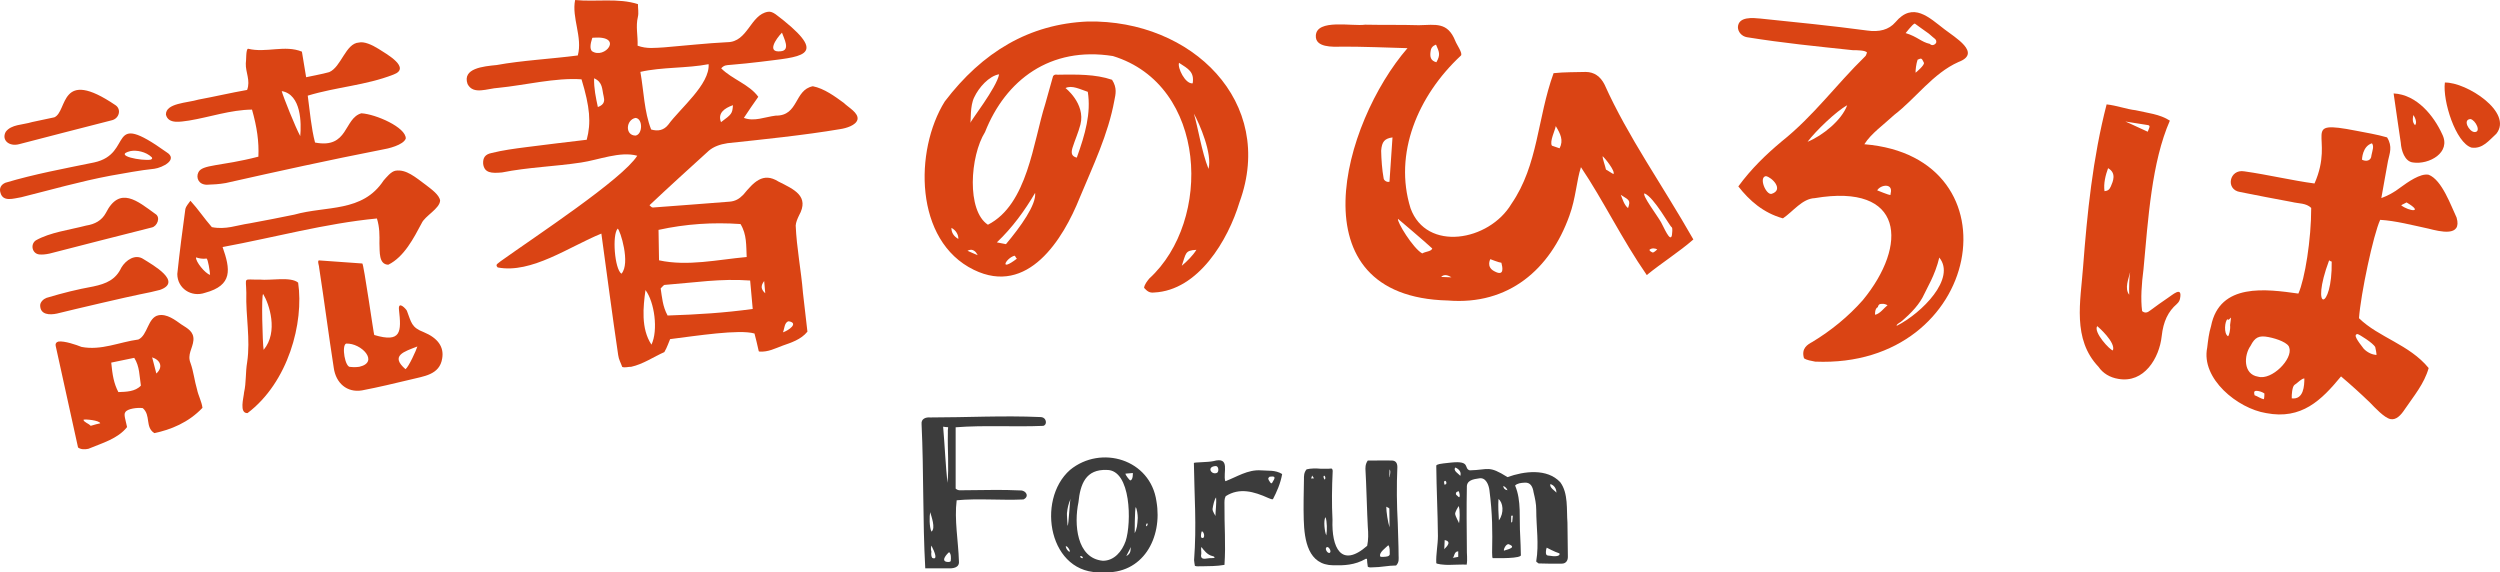
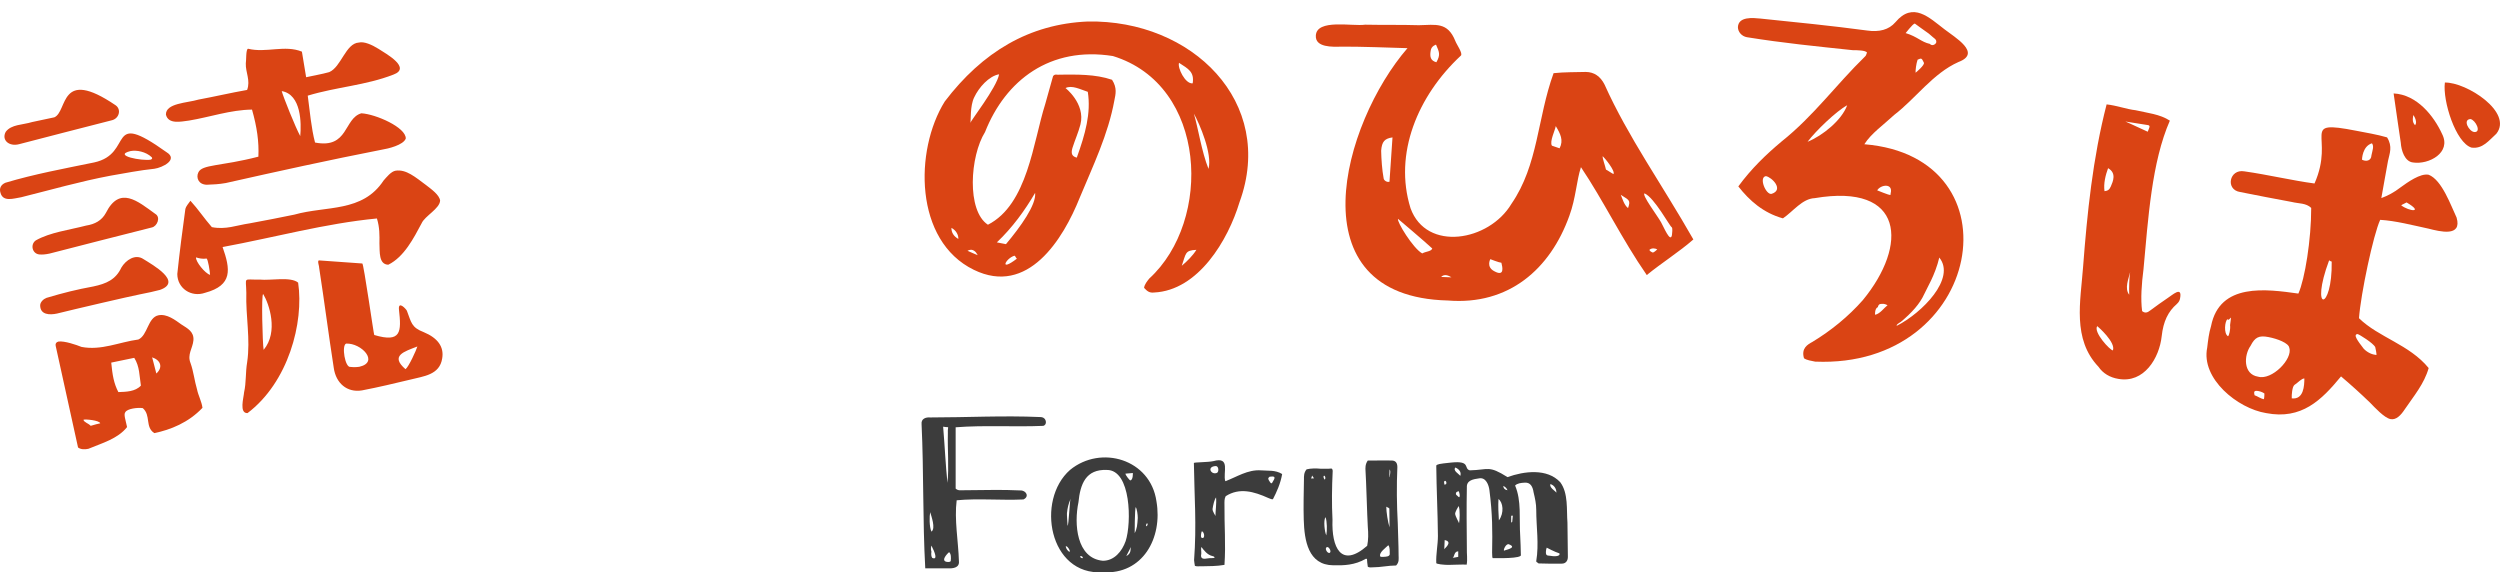
<svg xmlns="http://www.w3.org/2000/svg" width="380" height="87" viewBox="0 0 380 87" fill="none">
  <g clip-path="url(#clip0_4376_1112)">
    <path d="M0.075 29.312C-0.154 28.611 0.158 28.061 0.825 27.776C5.204 26.462 9.832 25.611 14.294 24.694C20.474 23.375 16.018 16.494 25.297 23.122C27.178 24.257 24.668 25.486 23.473 25.65C21.205 25.887 19.049 26.317 16.81 26.702C12.204 27.568 7.756 28.85 3.209 29.984C2.017 30.177 0.463 30.729 0.075 29.311V29.312ZM7.076 45.273C9.688 44.495 11.652 44.007 14.19 43.541C16.168 43.126 17.601 42.49 18.44 40.683C19.128 39.52 20.574 38.546 21.814 39.388C23.208 40.264 27.818 42.831 24.309 44.066C23.436 44.306 22.484 44.497 21.259 44.744C19.823 45.018 11.298 47.002 8.668 47.659C7.58 47.895 6.084 47.885 6.107 46.375C6.141 45.888 6.615 45.442 7.076 45.273ZM0.871 20.037C1.721 18.892 3.436 18.997 4.886 18.55C6.009 18.309 7.136 18.07 8.261 17.832C10.327 16.927 8.966 10.162 17.563 15.993C18.492 16.624 18.122 18.06 16.929 18.299C12.204 19.519 7.476 20.713 2.899 21.917C1.375 22.319 0.191 21.283 0.871 20.037ZM5.445 36.537C7.627 35.308 10.51 34.961 13.104 34.285C14.426 34.077 15.462 33.522 16.09 32.371C18.189 28.191 20.922 30.573 23.591 32.501C24.478 33.005 23.894 34.414 23.068 34.577C17.951 35.858 12.712 37.217 7.538 38.542C6.922 38.676 6.427 38.716 5.985 38.676C4.883 38.575 4.568 37.142 5.444 36.538L5.445 36.537ZM27.605 49.339C28.492 49.914 29.497 50.399 29.402 51.712C29.293 52.957 28.423 53.873 28.963 55.198C29.421 56.469 29.557 57.872 29.958 59.223C30.125 60.075 30.663 61.058 30.775 61.989C28.654 64.237 25.909 65.331 23.453 65.834C22.016 64.9 22.971 63.138 21.701 62.034C20.914 61.921 19.351 62.111 19.049 62.651C18.769 62.983 19.083 63.804 19.315 64.915C17.89 66.715 15.467 67.367 13.433 68.219C12.901 68.335 12.28 68.335 11.862 68.016C10.728 62.863 9.595 57.711 8.461 52.557C8.39 52.233 8.548 51.993 8.888 51.917C9.782 51.789 11.614 52.417 12.386 52.731C15.402 53.314 18.151 51.988 21.029 51.605C22.448 50.977 22.458 48.247 24.087 47.923C25.376 47.665 26.627 48.645 27.605 49.34V49.339ZM12.681 63.803C12.767 64.195 13.421 64.326 13.787 64.726C14.373 64.531 14.969 64.403 15.236 64.346C15.138 63.887 12.933 63.68 12.681 63.803ZM20.406 54.391C19.24 54.63 18.073 54.871 16.908 55.116C17.091 56.989 17.287 58.245 17.99 59.597C19.168 59.555 20.56 59.537 21.416 58.614C21.185 57.161 21.241 55.72 20.406 54.391ZM23.124 54.314C23.203 54.708 23.658 56.249 23.763 56.775C24.825 55.811 24.404 54.739 23.124 54.314ZM22.913 24.264C23.137 24.174 23.185 24.052 23.058 23.895C22.168 23.048 20.738 22.783 19.83 22.965C17.063 23.651 21.661 24.504 22.913 24.264ZM66.898 30.48C66.861 31.7 64.564 32.844 64.093 33.928C62.882 36.201 61.426 39.053 59.021 40.237C57.546 40.197 57.733 38.275 57.674 37.001C57.692 35.781 57.714 34.561 57.291 33.208C49.429 33.962 41.72 36.09 33.833 37.55C35.025 40.931 35.403 43.364 31.177 44.502C29.064 45.244 26.951 43.818 26.95 41.642C27.296 38.311 27.728 35.03 28.177 31.75C28.252 31.393 28.661 30.909 28.945 30.517C30.118 31.788 31.024 33.182 32.201 34.524C34.344 34.942 35.923 34.244 37.934 33.951C40.208 33.543 42.538 33.068 44.735 32.624C49.622 31.244 55.092 32.326 58.303 27.441C58.728 26.97 59.44 26.051 60.135 25.945C61.734 25.701 63.123 26.915 64.792 28.155C65.592 28.778 66.775 29.62 66.898 30.48ZM25.221 17.425C25.176 15.664 28.458 15.653 30.183 15.135C32.649 14.681 35.022 14.116 37.562 13.67C38.105 12.219 37.31 11.003 37.363 9.637C37.448 9.283 37.349 7.47 37.703 7.409C40.455 8.081 43.303 6.787 45.89 7.85C46.104 9.145 46.319 10.442 46.533 11.738C47.652 11.484 48.924 11.278 50.035 10.964C51.868 10.196 52.533 6.577 54.556 6.466C55.327 6.278 56.497 6.777 57.539 7.428C58.828 8.245 62.536 10.328 59.795 11.342C55.565 12.988 51.19 13.202 46.777 14.539C47.1 16.921 47.306 19.459 47.886 21.666C52.993 22.657 52.239 17.983 54.929 17.22C57.113 17.347 61.717 19.358 61.679 21.054C61.326 22.052 58.987 22.606 58.01 22.758C50.041 24.32 42.245 26.035 34.323 27.82C33.279 28.01 32.356 28.044 31.429 28.081C30.131 28.05 29.783 26.963 30.145 26.215C30.702 24.959 33.504 25.306 39.275 23.813C39.379 21.557 39.062 19.308 38.305 16.659C35.047 16.692 31.908 17.8 28.74 18.325C27.463 18.494 25.584 18.92 25.221 17.425ZM31.392 39.297C30.843 39.401 30.177 39.255 29.797 39.123C29.706 39.753 31.187 41.579 31.93 41.778C31.901 41.239 31.622 39.389 31.392 39.297ZM37.622 62.793C36.321 62.832 37.043 60.456 37.101 59.63C37.442 58.139 37.299 56.604 37.568 55.061C38.092 51.502 37.332 48.111 37.441 44.493C37.406 41.989 36.877 42.556 39.471 42.496C41.122 42.674 44.168 42.004 45.316 42.959C46.22 49.041 43.824 58.109 37.622 62.793ZM40.072 53.176C42.36 50.456 40.909 46.173 40.01 44.705C39.697 44.557 39.904 52.257 40.072 53.176ZM42.821 13.847C43.039 14.689 44.916 19.384 45.638 20.685C45.815 18.762 45.811 14.357 42.821 13.847ZM48.514 40.721C48.549 40.512 48.2 39.69 48.462 39.579C50.667 39.727 52.871 39.885 55.071 40.05C55.276 40.018 56.807 50.865 56.885 50.919C61.02 52.155 61.018 50.406 60.644 47.083C60.487 45.619 61.738 46.98 61.846 47.235C62.536 49.022 62.514 49.766 64.418 50.492C66.556 51.384 67.508 52.732 67.216 54.462C66.841 57.013 64.336 57.188 62.428 57.686C59.984 58.268 57.541 58.859 55.017 59.341C52.747 59.715 51.06 58.241 50.733 55.925C49.932 50.779 49.301 45.805 48.514 40.723V40.721ZM53.258 55.771C53.749 55.825 54.229 55.813 54.633 55.748C57.684 55.048 54.94 52.109 52.601 52.226C51.892 52.545 52.453 55.903 53.258 55.771ZM61.636 56.118C62.128 55.771 63.306 53.158 63.44 52.666C61.424 53.447 59.251 54.059 61.636 56.118Z" fill="#DA4414" />
-     <path d="M130.335 18.172C130.115 19.057 128.598 19.497 127.698 19.628C122.289 20.547 115.747 21.219 110.596 21.762C109.417 21.94 108.468 22.294 107.751 22.9C104.778 25.598 101.7 28.391 98.724 31.195C98.876 31.313 99.042 31.564 99.249 31.542C103.052 31.27 106.782 30.966 110.927 30.65C111.755 30.575 112.35 30.252 112.987 29.592C114.556 27.707 115.959 26.11 118.315 27.59C120.717 28.796 123.084 29.817 121.446 32.761C121.209 33.249 120.976 33.803 120.946 34.275C121.084 37.68 121.777 41.108 122.048 44.504C122.278 46.494 122.506 48.487 122.728 50.412C121.742 51.63 120.224 52.089 118.976 52.531C117.795 52.967 116.76 53.526 115.471 53.44C115.406 53.446 115.33 53.385 115.33 53.385C115.102 52.332 114.888 51.48 114.683 50.694C112.379 50.023 105.885 51.043 101.857 51.546C101.636 52.039 101.437 52.733 100.98 53.519C99.362 54.228 97.786 55.344 95.935 55.755C95.523 55.734 95.002 55.929 94.581 55.776C94.378 55.194 94.04 54.627 93.963 53.965C93.034 47.686 92.29 41.922 91.408 35.505C86.549 37.476 80.781 41.638 75.652 40.652C75.17 40.179 75.775 40.028 76.082 39.718C81.5 35.845 94.609 27.239 96.863 23.672C94.251 22.946 90.948 24.325 88.317 24.706C84.306 25.313 80.295 25.415 76.302 26.213C74.697 26.358 73.629 26.302 73.44 24.913C73.383 23.978 73.738 23.457 74.704 23.261C76.42 22.829 78.231 22.591 79.974 22.368C82.901 21.993 86.18 21.594 89.181 21.243C89.869 18.675 89.674 16.279 88.392 12.057C84.495 11.768 79.632 12.977 75.81 13.346C74.03 13.444 71.946 14.468 71.068 12.769C70.238 10.388 73.439 10.086 75.499 9.885C79.225 9.194 84.078 8.929 87.825 8.427C88.582 5.65 86.865 2.689 87.419 0.003C90.57 0.309 93.974 -0.334 96.969 0.628C96.959 1.233 97.108 1.956 96.957 2.576C96.606 4.024 96.975 5.462 96.916 6.945C98.335 7.467 99.601 7.267 100.957 7.198C104.155 6.941 107.34 6.569 110.545 6.414C113.686 6.402 114.041 2.217 116.737 1.791C117.516 1.661 118.229 2.471 119.142 3.137C125.936 8.64 121.565 8.625 115.658 9.386C114.319 9.566 112.484 9.728 111.069 9.855C110.434 9.913 110.071 9.877 109.622 10.388C111.27 12.046 113.894 12.822 115.26 14.715C114.567 15.714 113.749 16.857 113.067 17.922C114.67 18.517 116.227 17.779 117.903 17.576C121.43 17.622 120.693 13.665 123.553 13.109C125.279 13.447 126.923 14.666 128.26 15.643C128.946 16.331 130.55 17.156 130.337 18.177L130.335 18.172ZM91.754 14.626C91.491 13.58 91.653 12.487 90.303 11.9C90.266 13.449 90.565 14.829 90.874 16.271C91.967 15.878 91.891 15.216 91.754 14.626ZM90.243 5.725C90.172 5.733 90.1 5.742 90.029 5.75C89.71 6.728 89.644 7.407 89.972 7.772C91.914 9.097 94.884 5.407 90.243 5.725ZM93.892 34.748C93.02 35.653 93.419 40.917 94.461 41.606C95.871 40.035 94.267 34.974 93.892 34.748ZM98.113 44.089C97.769 46.612 97.394 49.944 99.022 52.386C100.072 50.189 99.478 45.889 98.113 44.089ZM96.593 17.923C95.133 18.215 94.974 20.584 96.6 20.61C97.708 20.423 97.736 18.002 96.593 17.923ZM100.421 43.841C100.637 45.227 100.713 46.561 101.476 47.959C106.174 47.8 110.037 47.558 114.413 46.963C114.283 45.521 114.153 44.08 114.023 42.639C109.469 42.315 105.821 42.935 100.983 43.31C100.786 43.4 100.612 43.686 100.421 43.841ZM100.173 39.569C104.55 40.513 109.054 39.465 113.496 39.066C113.407 37.331 113.533 35.641 112.557 34.055C108.376 33.763 104.234 34.034 100.097 34.942C100.124 36.485 100.139 37.959 100.173 39.569ZM107.71 9.756C104.421 10.399 100.615 10.173 97.338 10.925C97.859 13.826 97.909 16.974 98.975 19.684C99.997 19.981 100.895 19.82 101.583 18.944C103.375 16.474 107.918 12.818 107.71 9.756ZM111.409 15.987C110.106 16.442 109.048 17.209 109.595 18.567C111.246 17.343 111.314 17.271 111.409 15.987ZM116.318 44.58C116.263 43.959 116.208 43.339 116.155 42.718C115.601 43.437 115.649 43.969 116.318 44.58ZM119.009 50.515C119.866 50.24 121.47 49.105 119.884 48.833C119.215 48.957 119.237 50.027 119.009 50.515ZM118.659 7.795C120.217 7.669 119.142 5.812 118.859 4.964C117.866 5.984 116.54 8.034 118.659 7.795Z" fill="#DA4414" />
    <path d="M143.602 15.428C149.322 7.908 156.445 3.645 165.337 3.269C181.182 2.973 193.965 15.533 188.407 30.73C186.673 36.478 182.156 44.153 175.403 44.463C174.726 44.539 174.383 44.279 173.899 43.754C173.957 43.218 174.423 42.675 174.69 42.338C184.313 33.546 183.539 12.93 169.16 8.518C159.626 7.001 152.841 12.18 149.725 20.075C147.438 23.725 146.904 32.04 150.165 34.159C156.206 31.082 157.039 21.578 158.872 15.829C159.246 14.413 159.687 12.995 160.064 11.58C160.332 11.171 160.764 11.423 160.973 11.348C163.654 11.328 166.474 11.25 169.032 12.127C169.835 13.377 169.571 14.319 169.385 15.259C168.448 20.423 166.128 25.222 164.13 30.025C161.594 36.382 156.235 45.026 148.026 41.013C138.947 36.605 138.981 22.845 143.602 15.428ZM144.617 34.635C144.608 35.349 144.958 35.911 145.666 36.32C145.704 35.717 145.323 34.999 144.617 34.635ZM147.06 38.12C147.134 38.182 148.879 38.9 148.598 38.78C148.598 38.78 148.286 37.994 147.6 37.959C147.396 37.968 147.192 38.047 147.059 38.12H147.06ZM147.49 18.71C147.403 18.512 151.518 13.307 151.864 11.291C150.317 11.557 148.777 13.3 148.075 14.805C147.433 16.105 147.605 18.237 147.49 18.711V18.71ZM151.522 36.84C151.983 36.931 152.443 37.021 152.905 37.113C155.117 34.477 157.542 31.113 157.339 29.317C155.781 31.981 153.889 34.596 151.522 36.84ZM154.57 39.316C154.431 39.255 154.348 38.922 154.21 38.863C152.859 39.254 151.791 41.436 154.57 39.316ZM161.953 13.389C161.81 13.259 165.046 15.703 164.224 18.933C163.91 20.144 163.384 21.296 163.004 22.511C162.751 23.388 162.976 23.781 163.673 23.961C164.957 20.381 165.855 17.218 165.346 13.958C164.212 13.59 162.922 12.892 161.953 13.389ZM181.289 12.668C181.556 10.929 180.637 10.469 179.213 9.55C178.94 10.287 180.165 12.812 181.289 12.668ZM181.854 37.974C180.08 38.055 180.287 38.523 179.628 40.399C180.438 39.722 181.315 38.845 181.854 37.974ZM181.471 17.275C182.12 19.473 182.637 23.008 183.692 25.673C184.305 23.398 182.33 18.802 181.471 17.275Z" fill="#DA4414" />
    <path d="M200.005 5.427C200.108 2.818 205.571 4.038 207.494 3.752C210.267 3.811 212.971 3.749 215.673 3.831C218.235 3.777 220.037 3.308 221.207 6.225C221.4 6.767 222.413 8.141 222.043 8.461C215.493 14.563 211.817 23.364 214.402 31.653C216.818 38.322 226.337 36.686 229.738 30.986C233.833 25.038 233.663 17.945 236.145 11.122C237.781 10.945 239.549 10.979 241.039 10.935C242.314 10.946 243.263 11.608 243.891 12.853C247.478 20.841 252.632 28.033 257.391 36.396C255.309 38.235 252.564 39.964 250.31 41.808C246.539 36.374 243.689 30.432 240.303 25.409C239.621 27.508 239.532 30.111 238.545 32.796C235.632 40.924 229.313 46.428 220.076 45.676C196.615 45.106 204.097 18.675 213.937 7.321C211.671 7.252 206.431 7.06 203.881 7.09C202.535 7.131 199.913 7.23 200.006 5.428L200.005 5.427ZM211.66 20.885C210.47 21.055 210.041 21.512 209.936 22.911C209.971 24.317 210.072 25.787 210.316 27.129C210.376 27.466 210.851 27.744 211.202 27.62C211.354 25.375 211.506 23.13 211.659 20.885H211.66ZM212.498 33.267C212.282 33.658 214.772 37.741 216.176 38.521C216.734 38.206 217.552 38.233 217.706 37.771C216.584 36.727 212.504 33.264 212.498 33.267ZM218.329 9.463C219.006 8.283 218.738 7.872 218.278 6.788C218.278 6.787 217.561 6.967 217.467 7.696C217.292 8.695 217.487 9.234 218.329 9.463ZM219.053 42.095C219.575 42.114 220.095 42.133 220.617 42.153C219.951 41.728 219.43 41.709 219.053 42.095ZM227.127 41.224C228.723 42.101 228.384 40.615 228.212 39.938C227.871 39.921 226.53 39.393 226.529 39.393C226.529 39.393 225.862 40.563 227.127 41.224ZM235.891 22.143C236.305 22.298 236.783 22.46 237.057 22.543C237.688 21.307 237.183 20.341 236.477 19.166C236.37 19.829 235.507 21.519 235.892 22.143H235.891ZM244.109 25.78C244.178 25.785 245.047 26.377 245.248 26.458C245.556 26.01 243.946 24.031 243.613 23.741C243.531 24.003 244.004 25.241 244.109 25.78ZM246.355 29.61C246.593 30.162 246.87 31.184 247.462 31.628C247.893 30.387 247.615 30.434 246.355 29.61ZM252.49 33.801C252.858 34.432 253.897 36.989 254.135 35.735C254.153 35.469 254.286 34.676 254.09 34.526C253.827 34.439 251.464 30.038 249.977 29.397C249.482 29.56 251.946 32.822 252.49 33.801ZM251.903 37.908C251.639 37.752 251.098 37.646 250.732 37.955C250.654 38.083 250.98 38.309 251.248 38.394C251.532 38.283 251.828 37.969 251.903 37.908Z" fill="#DA4414" />
    <path d="M275.915 54.97C275.319 54.839 274.649 54.768 274.207 54.454C273.756 52.929 274.763 52.363 275.486 51.97C278.318 50.254 280.943 48.124 283.15 45.62C290.052 37.233 289.471 27.808 275.836 30.118C273.945 30.193 272.562 32.136 271.005 33.191C268.033 32.365 265.916 30.495 264.225 28.334C266.208 25.627 268.44 23.486 270.812 21.499C275.693 17.609 279.096 12.86 283.502 8.569C283.657 8.452 283.687 8.187 283.78 7.996C283.605 7.639 282.242 7.626 281.596 7.625C275.925 7.021 271.105 6.553 265.532 5.656C264.758 5.522 264.17 4.867 264.162 4.129C264.232 2.457 266.509 2.723 267.578 2.821C272.916 3.37 278.398 3.914 283.788 4.638C285.63 4.905 287.108 4.537 288.109 3.371C290.786 0.182 293.253 2.69 295.562 4.454C297.085 5.647 301.31 8.067 297.683 9.427C293.795 11.162 291.198 14.956 287.922 17.465C286.25 19.02 284.406 20.291 283.382 21.924C307.134 23.863 301.393 56.037 275.916 54.968L275.915 54.97ZM268.417 26.772C267.285 26.934 268.426 29.657 269.278 29.469C271.222 28.85 269.314 26.923 268.417 26.772ZM280.772 15.998C279.111 16.895 275.966 19.925 274.749 21.55C277.022 20.637 279.957 18.26 280.772 15.998ZM285.333 28.932C285.403 28.938 287.068 29.67 287.352 29.635C287.352 29.635 287.36 29.567 287.384 29.369C287.777 27.802 285.856 28.05 285.333 28.932ZM289.65 5.027C291.461 5.574 292.012 6.381 293.345 6.674C293.66 7.048 294.196 6.777 294.309 6.454C294.373 5.925 294.08 5.953 293.174 5.106C292.44 4.613 291.179 3.66 291.047 3.576C290.675 3.667 289.641 5.093 289.65 5.027ZM286.907 46.392C286.907 46.392 286.585 46.218 286.313 46.187C285.762 46.191 285.559 46.166 285.43 46.689C284.999 46.84 284.969 47.711 285.02 47.851C285.794 47.673 286.377 46.799 286.907 46.392ZM292.428 9.523C292.081 8.811 292.083 8.809 291.477 9.073C291.266 9.653 291.137 10.715 291.169 11.054C291.246 10.998 292.6 9.879 292.428 9.523ZM292.478 44.714C291.814 46.179 290.613 47.51 288.936 48.921C288.566 49.146 288.197 49.371 288.315 49.519C292.165 47.56 297.346 42.303 294.771 39.148C294.152 41.828 292.77 44.012 292.479 44.715L292.478 44.714Z" fill="#DA4414" />
    <path d="M330.875 46.211C329.562 47.341 328.823 48.843 328.577 51.103C328.216 54.431 325.901 58.296 321.973 57.587C320.702 57.381 319.637 56.737 318.97 55.752C314.962 51.539 316.243 45.798 316.628 40.585C317.252 32.439 318.089 24.054 320.206 15.867C321.762 16.036 323.257 16.608 324.602 16.753C326.337 17.161 328.323 17.346 329.818 18.339C327.052 24.652 326.525 33.23 325.808 40.96C325.532 43.08 325.354 45.42 325.601 47.287C326.031 47.63 326.39 47.554 326.876 47.16C327.752 46.494 328.622 45.895 329.492 45.297C330.112 44.928 331.789 43.319 331.359 45.413C331.326 45.61 331.2 45.928 330.872 46.211H330.875ZM320.428 25.562C320.055 26.586 319.715 27.884 319.885 29.059C320.391 29.004 320.629 28.837 320.849 28.332C321.178 27.571 321.738 26.306 320.428 25.562ZM326.542 19.023C325.28 18.821 323.669 18.565 322.546 18.39C322.567 18.259 322.559 18.323 322.568 18.258C323.849 18.796 325.247 19.49 326.454 20.022C326.698 19.387 326.883 19.144 326.543 19.022L326.542 19.023ZM318.777 49.569C318.151 50.484 320.749 53.261 321.16 53.262C321.636 52.05 318.904 49.656 318.777 49.569ZM323.642 44.801C323.597 43.78 323.651 42.164 323.779 41.373C323.552 42.35 322.887 43.866 323.642 44.801ZM358.565 48.366C361.561 51.295 366.212 52.353 369.157 55.943C368.49 58.325 366.875 60.227 365.54 62.193C364.913 63.149 364.194 63.885 363.333 63.698C362.401 63.497 360.989 61.967 360.242 61.197C358.792 59.8 357.325 58.473 355.836 57.213C352.857 60.834 349.841 63.827 344.453 62.791C340.113 62.087 334.528 57.557 335.494 52.848C335.63 51.719 335.745 50.654 336.081 49.561C337.392 42.939 344.472 43.941 349.353 44.624C350.343 42.432 351.313 36.365 351.303 31.602C350.517 30.838 349.416 30.967 348.322 30.692C345.693 30.197 343.133 29.724 340.511 29.188C338.213 28.845 338.851 25.636 341.148 26.046C344.786 26.562 348.367 27.431 351.804 27.89C355.02 20.627 349.319 18.151 358.153 19.875C359.625 20.165 361.322 20.438 362.834 20.882C363.715 22.289 363.206 23.343 362.977 24.456C362.657 26.367 362.239 28.394 361.962 30.11C362.901 29.759 363.866 29.275 364.905 28.467C365.928 27.726 367.901 26.297 369.156 26.563C371.178 27.333 372.566 31.326 373.407 33.083C374.266 36.073 370.848 35.189 369.141 34.755C366.659 34.223 364.134 33.556 361.788 33.416C360.748 35.657 358.834 44.672 358.567 48.366H358.565ZM338.973 49.403C339.033 49.076 339.109 48.276 339.109 48.275C339.04 48.262 338.73 48.817 338.575 48.517C338.178 48.784 337.967 50.714 338.661 51.112C338.818 51.006 339.056 50.097 338.972 49.404L338.973 49.403ZM347.968 52.858C347.893 52.162 346.203 51.498 344.785 51.23C343.365 50.96 342.752 51.256 342.09 52.559C341.057 53.997 340.938 56.893 343.225 57.255C345.328 57.855 348.548 54.536 347.968 52.858ZM344.193 59.818C344.073 59.726 343.764 59.532 343.295 59.444C342.562 59.303 342.576 59.58 342.691 60.076C343.146 60.231 343.63 60.593 344.097 60.684C344.19 60.566 344.181 59.882 344.193 59.818ZM350.264 57.526C349.849 57.511 349.302 58.153 348.745 58.52C348.414 58.796 348.316 60.001 348.346 60.551C350.174 60.775 350.258 58.614 350.264 57.526ZM354.418 39.762C354.212 39.722 353.965 39.536 354.034 39.55C351.023 47.602 354.539 47.342 354.418 39.762ZM360.461 23.605C360.618 22.819 360.88 22.257 360.538 21.78C359.064 22.236 359.035 24.203 359.02 24.269C359.607 24.592 360.427 24.482 360.461 23.605ZM364.923 21.72C364.599 19.403 364.242 17.217 363.829 14.202C367.398 14.38 369.957 17.652 371.203 20.376C372.644 23.211 369.176 25.06 366.781 24.697C365.5 24.564 364.985 22.823 364.922 21.719L364.923 21.72ZM359.295 53.017C359.873 53.614 360.588 53.9 361.206 53.961C361.288 53.912 361.076 52.91 361.036 52.766C360.743 52.156 358.62 50.832 358.351 50.777C357.635 50.834 358.353 51.797 359.294 53.017H359.295ZM367.09 19.032C367.479 18.567 366.999 17.716 366.827 17.476C366.86 17.324 366.891 17.171 366.922 17.019C366.717 18 366.608 18.524 367.09 19.032ZM364.982 31.212C366.23 32.156 368.496 32.362 365.798 30.769C365.466 30.972 365.079 31.099 364.982 31.212ZM379.445 20.329C378.341 21.315 377.378 22.672 375.671 22.436C373.271 21.701 371.258 15.335 371.621 12.546C374.904 12.477 382.032 17.068 379.445 20.329ZM375.519 18.095C374.254 18.162 375.317 20.033 376.116 20.072C377.212 20.106 376.292 18.264 375.519 18.095Z" fill="#DA4414" />
    <path d="M140.08 64.481C139.985 63.64 140.735 63.392 141.39 63.453C146.914 63.453 152.499 63.142 158.084 63.391C158.271 63.391 158.552 63.422 158.739 63.609C159.051 63.889 159.113 64.574 158.583 64.731C154.152 64.918 149.658 64.606 145.259 64.948V74.266C145.633 74.61 146.008 74.516 146.507 74.516C149.378 74.516 152.217 74.392 155.088 74.546C155.961 74.516 156.523 75.482 155.556 75.918C152.155 76.073 148.691 75.731 145.414 76.042C145.039 79.003 145.664 82.213 145.758 85.329C145.852 86.326 144.791 86.419 144.135 86.389H140.64C140.235 79.065 140.422 71.71 140.079 64.479L140.08 64.481ZM141.578 80.81C142.264 80.313 141.547 78.442 141.39 77.851C141.266 78.442 141.233 80.032 141.578 80.81ZM141.578 82.931C141.514 83.118 141.453 83.492 141.578 83.866C141.514 84.177 141.547 84.614 141.701 84.801C142.575 85.176 142.107 83.959 141.578 82.931ZM143.356 64.855C143.606 67.786 143.731 70.745 144.012 73.395C144.262 71.121 144.012 68.283 144.075 65.854C144.012 64.576 144.48 65.073 143.356 64.855ZM144.261 83.928C143.917 84.209 142.826 85.392 144.136 85.424C144.261 85.424 144.48 85.393 144.511 85.268C144.573 84.769 144.573 84.177 144.261 83.928Z" fill="#3C3C3C" />
    <path d="M175.781 76.199C176.748 81.778 173.69 87.356 167.605 86.982C159.43 87.48 157.433 76.012 162.644 71.43C167.357 67.566 174.877 69.81 175.781 76.199ZM162.456 83.398C162.3 83.181 162.146 82.962 161.988 83.055C162.052 83.398 162.239 83.679 162.55 83.897C162.675 83.741 162.581 83.616 162.456 83.398ZM162.737 75.794C162.394 76.635 162.269 77.134 162.176 78.007C162.146 78.069 162.269 79.908 162.269 79.908C162.456 79.908 162.581 76.075 162.737 75.794ZM168.229 71.431C165.046 71.307 164.204 73.55 163.923 76.355C163.237 79.627 163.611 84.864 167.636 85.237C169.353 85.237 170.538 83.834 171.099 82.245C172.004 79.503 171.943 71.401 168.229 71.431ZM164.173 84.582C164.173 84.738 164.454 84.893 164.578 84.832C164.641 84.614 164.329 84.427 164.173 84.582ZM171.069 71.992C171.069 72.242 171.724 73.02 171.787 73.02C172.255 72.99 172.192 71.898 172.192 71.898C172.161 71.93 171.1 71.962 171.069 71.992ZM171.88 83.118C171.944 83.024 171.818 83.275 171.693 83.555C171.506 83.898 171.318 84.272 171.194 84.52C171.974 84.146 171.819 83.523 171.88 83.118ZM172.473 81.03C172.816 80.406 172.879 79.783 172.941 78.724C172.941 78.226 172.816 77.321 172.629 77.073C172.473 77.478 172.473 80.997 172.473 81.03ZM174.22 80.001C174.283 79.939 174.47 79.845 174.438 79.721C174.408 79.565 174.375 79.503 174.375 79.503C174.251 79.566 174.126 79.94 174.219 80.001H174.22Z" fill="#3C3C3C" />
    <path d="M186.306 75.42C186.087 75.825 186.119 76.231 186.119 76.729C186.087 79.783 186.337 82.744 186.119 85.86C184.933 86.078 183.747 86.047 182.592 86.078C182.312 86.047 181.967 86.141 181.625 86.016C181.594 85.704 181.5 85.392 181.5 85.143C181.906 79.814 181.532 75.295 181.47 70.371C181.533 70.248 183.591 70.278 184.435 70.091C187.117 69.343 185.839 71.868 186.244 73.145C187.96 72.522 189.646 71.338 191.704 71.495C192.703 71.588 193.857 71.401 194.887 72.055C194.636 73.519 194.044 74.798 193.482 75.888C193.201 75.919 192.951 75.732 192.796 75.701C190.581 74.703 188.396 74.08 186.306 75.42ZM182.592 81.684C182.655 81.809 182.904 81.809 182.967 81.684C183.123 81.404 182.967 80.843 182.686 80.749C182.624 80.811 182.468 81.435 182.592 81.684ZM184.277 84.52C183.497 84.333 182.967 83.616 182.625 83.15C182.5 83.368 182.625 83.804 182.594 84.178C182.406 85.02 182.968 84.989 183.655 84.864C184.029 84.801 184.31 84.864 184.559 84.801C184.717 84.707 184.496 84.551 184.277 84.52ZM184.777 70.839C183.341 70.932 184.121 72.272 184.995 71.868C185.306 71.681 185.245 70.809 184.777 70.839ZM184.839 75.607C184.59 75.919 184.402 76.729 184.309 77.352C184.277 77.757 184.777 78.381 184.746 78.442C184.746 77.725 184.933 76.48 184.839 75.607ZM193.015 73.239C193.202 73.582 193.359 73.489 193.483 73.176C193.982 72.428 193.67 72.365 192.985 72.458C192.704 72.677 192.704 72.803 193.015 73.239Z" fill="#3C3C3C" />
    <path d="M198.607 71.338C199.231 71.182 200.072 71.182 200.697 71.244C201.228 71.244 201.882 71.275 202.382 71.214C202.57 71.276 202.539 71.525 202.57 71.557C202.446 74.112 202.414 76.574 202.539 79.005C202.382 83.181 203.818 86.452 207.812 82.963C207.999 82.059 207.999 81.124 207.905 80.065C207.812 78.538 207.656 72.898 207.562 71.619C207.531 71.152 207.499 70.56 207.905 69.999H208.998C209.809 69.999 210.744 69.969 211.525 69.999C212.118 69.999 212.399 70.343 212.399 70.996C212.274 73.832 212.305 76.668 212.461 79.535C212.492 81.124 212.586 82.776 212.586 84.397C212.586 84.927 212.711 85.425 212.212 85.954C211.026 85.954 209.87 86.234 208.654 86.234C208.437 86.234 208.124 86.298 207.905 86.141C207.843 85.673 207.781 85.299 207.781 84.958C207.751 84.958 207.687 84.927 207.625 84.927C205.908 85.924 204.255 85.955 202.663 85.924C198.826 85.893 198.263 82.122 198.17 79.005C198.107 76.947 198.17 74.922 198.201 72.865C198.201 72.397 198.17 71.836 198.607 71.338ZM199.262 72.74C199.387 72.71 199.699 72.71 199.73 72.71C199.699 72.617 199.449 72.336 199.449 72.273C199.449 72.304 199.356 72.553 199.293 72.74H199.262ZM201.384 72.896C201.507 72.739 201.477 72.335 201.259 72.304C201.072 72.366 201.228 72.865 201.384 72.896ZM201.477 78.599C201.133 79.098 201.353 80.904 201.601 81.373C201.726 80.624 201.726 79.253 201.477 78.599ZM201.727 83.149C201.29 83.243 201.665 84.053 202.039 84.053C202.476 83.99 202.069 83.118 201.727 83.149ZM209.778 84.52C209.809 84.707 210.059 84.614 210.246 84.645C210.809 84.614 211.183 84.583 211.244 84.24C211.213 83.742 211.307 83.243 211.026 82.87C210.621 83.275 209.622 83.959 209.778 84.52ZM210.714 77.008C210.714 77.82 210.963 79.408 211.212 80.156C211.182 79.502 211.212 77.975 211.182 77.29C211.088 77.165 210.744 77.072 210.714 77.008ZM211.182 72.491C211.182 72.522 211.276 72.647 211.212 72.553C211.369 71.682 211.369 71.618 211.212 71.338C211.212 71.525 211.182 72.023 211.182 72.491Z" fill="#3C3C3C" />
    <path d="M238.314 84.582C238.345 85.175 238.033 85.672 237.409 85.672C236.286 85.703 235.069 85.672 233.914 85.642C233.821 85.642 233.727 85.549 233.665 85.485C233.634 85.485 233.508 85.423 233.508 85.298C233.946 82.68 233.508 80.126 233.508 77.477C233.508 76.573 233.32 75.732 233.103 74.827C232.978 73.985 232.635 73.301 231.761 73.363C231.168 73.394 230.638 73.457 230.295 73.8C231.293 76.168 230.888 78.724 231.075 81.528C231.106 82.401 231.168 83.398 231.168 84.302C231.48 84.956 227.361 84.832 226.893 84.832C226.831 84.79 226.8 84.51 226.8 83.99C226.862 80.656 226.862 78.194 226.394 74.516C226.301 73.737 225.864 72.522 224.835 72.709C223.961 72.832 222.9 72.989 222.962 74.079C222.899 77.197 222.932 80.094 222.962 83.335C222.932 84.145 223.087 85.049 222.932 85.828C222.744 85.764 220.03 85.89 219.936 85.858C219.655 85.858 218.189 85.764 218.313 85.547C218.251 84.27 218.564 82.774 218.564 81.465C218.533 77.88 218.346 74.391 218.313 70.807C218.313 70.743 218.313 70.556 219.437 70.433C219.968 70.369 220.498 70.308 220.591 70.308C223.618 69.996 222.432 71.212 223.401 71.492C226.303 71.429 226.209 70.681 229.141 72.521C231.638 71.617 235.164 71.15 237.161 73.3C238.409 74.983 238.097 77.476 238.253 79.439C238.283 81.122 238.283 82.836 238.315 84.581L238.314 84.582ZM219.654 73.083C219.373 73.145 219.56 73.519 219.56 73.675C219.592 73.675 219.779 73.612 219.81 73.581C219.904 73.394 219.841 73.114 219.654 73.083ZM219.592 82.089L219.528 83.492C219.435 83.462 220.964 82.37 219.592 82.089ZM221.651 83.803C221.682 83.803 221.714 83.803 221.651 83.803C220.996 83.803 221.089 84.645 220.809 84.801C221.027 84.771 221.37 84.707 221.651 84.645V83.803ZM221.214 71.057C220.809 71.556 221.712 71.992 221.963 72.335C222.15 71.804 221.838 71.338 221.214 71.057ZM221.712 76.915C221.619 77.072 221.182 77.787 221.182 78.099C221.213 78.504 221.775 79.439 221.775 79.533C221.868 79.19 221.962 77.445 221.711 76.914L221.712 76.915ZM221.745 74.672C221.495 74.703 221.245 74.797 221.308 75.14C221.402 75.327 221.495 75.327 221.338 75.203C221.525 75.327 221.712 75.607 221.806 75.577C221.993 75.359 221.776 74.798 221.744 74.673L221.745 74.672ZM227.767 75.856C227.704 76.946 227.767 78.1 227.83 79.097C228.672 77.944 228.455 76.354 227.767 75.856ZM229.14 74.516C229.016 74.172 228.736 73.955 228.485 73.862C228.548 74.266 228.736 74.453 229.14 74.516ZM229.296 82.712C228.891 82.681 228.484 83.554 228.61 83.709C228.641 83.615 230.825 83.272 229.296 82.712ZM229.951 78.381C229.951 78.381 228.891 78.474 229.701 78.131V79.44C229.638 79.503 229.858 79.316 229.858 79.316L229.951 78.381ZM237.035 84.115C236.317 83.897 235.101 83.242 235.101 83.242C235.038 83.398 234.976 83.647 234.976 83.897C234.976 84.489 235.164 84.427 235.694 84.489C235.945 84.551 237.223 84.676 237.036 84.115H237.035ZM236.567 74.89C236.598 74.423 236.317 73.768 235.662 73.581C235.475 74.142 236.38 74.579 236.567 74.89Z" fill="#3C3C3C" />
  </g>
  <defs>
    <clipPath id="clip0_4376_1112">
      <rect width="380" height="87" fill="white" />
    </clipPath>
  </defs>
</svg>